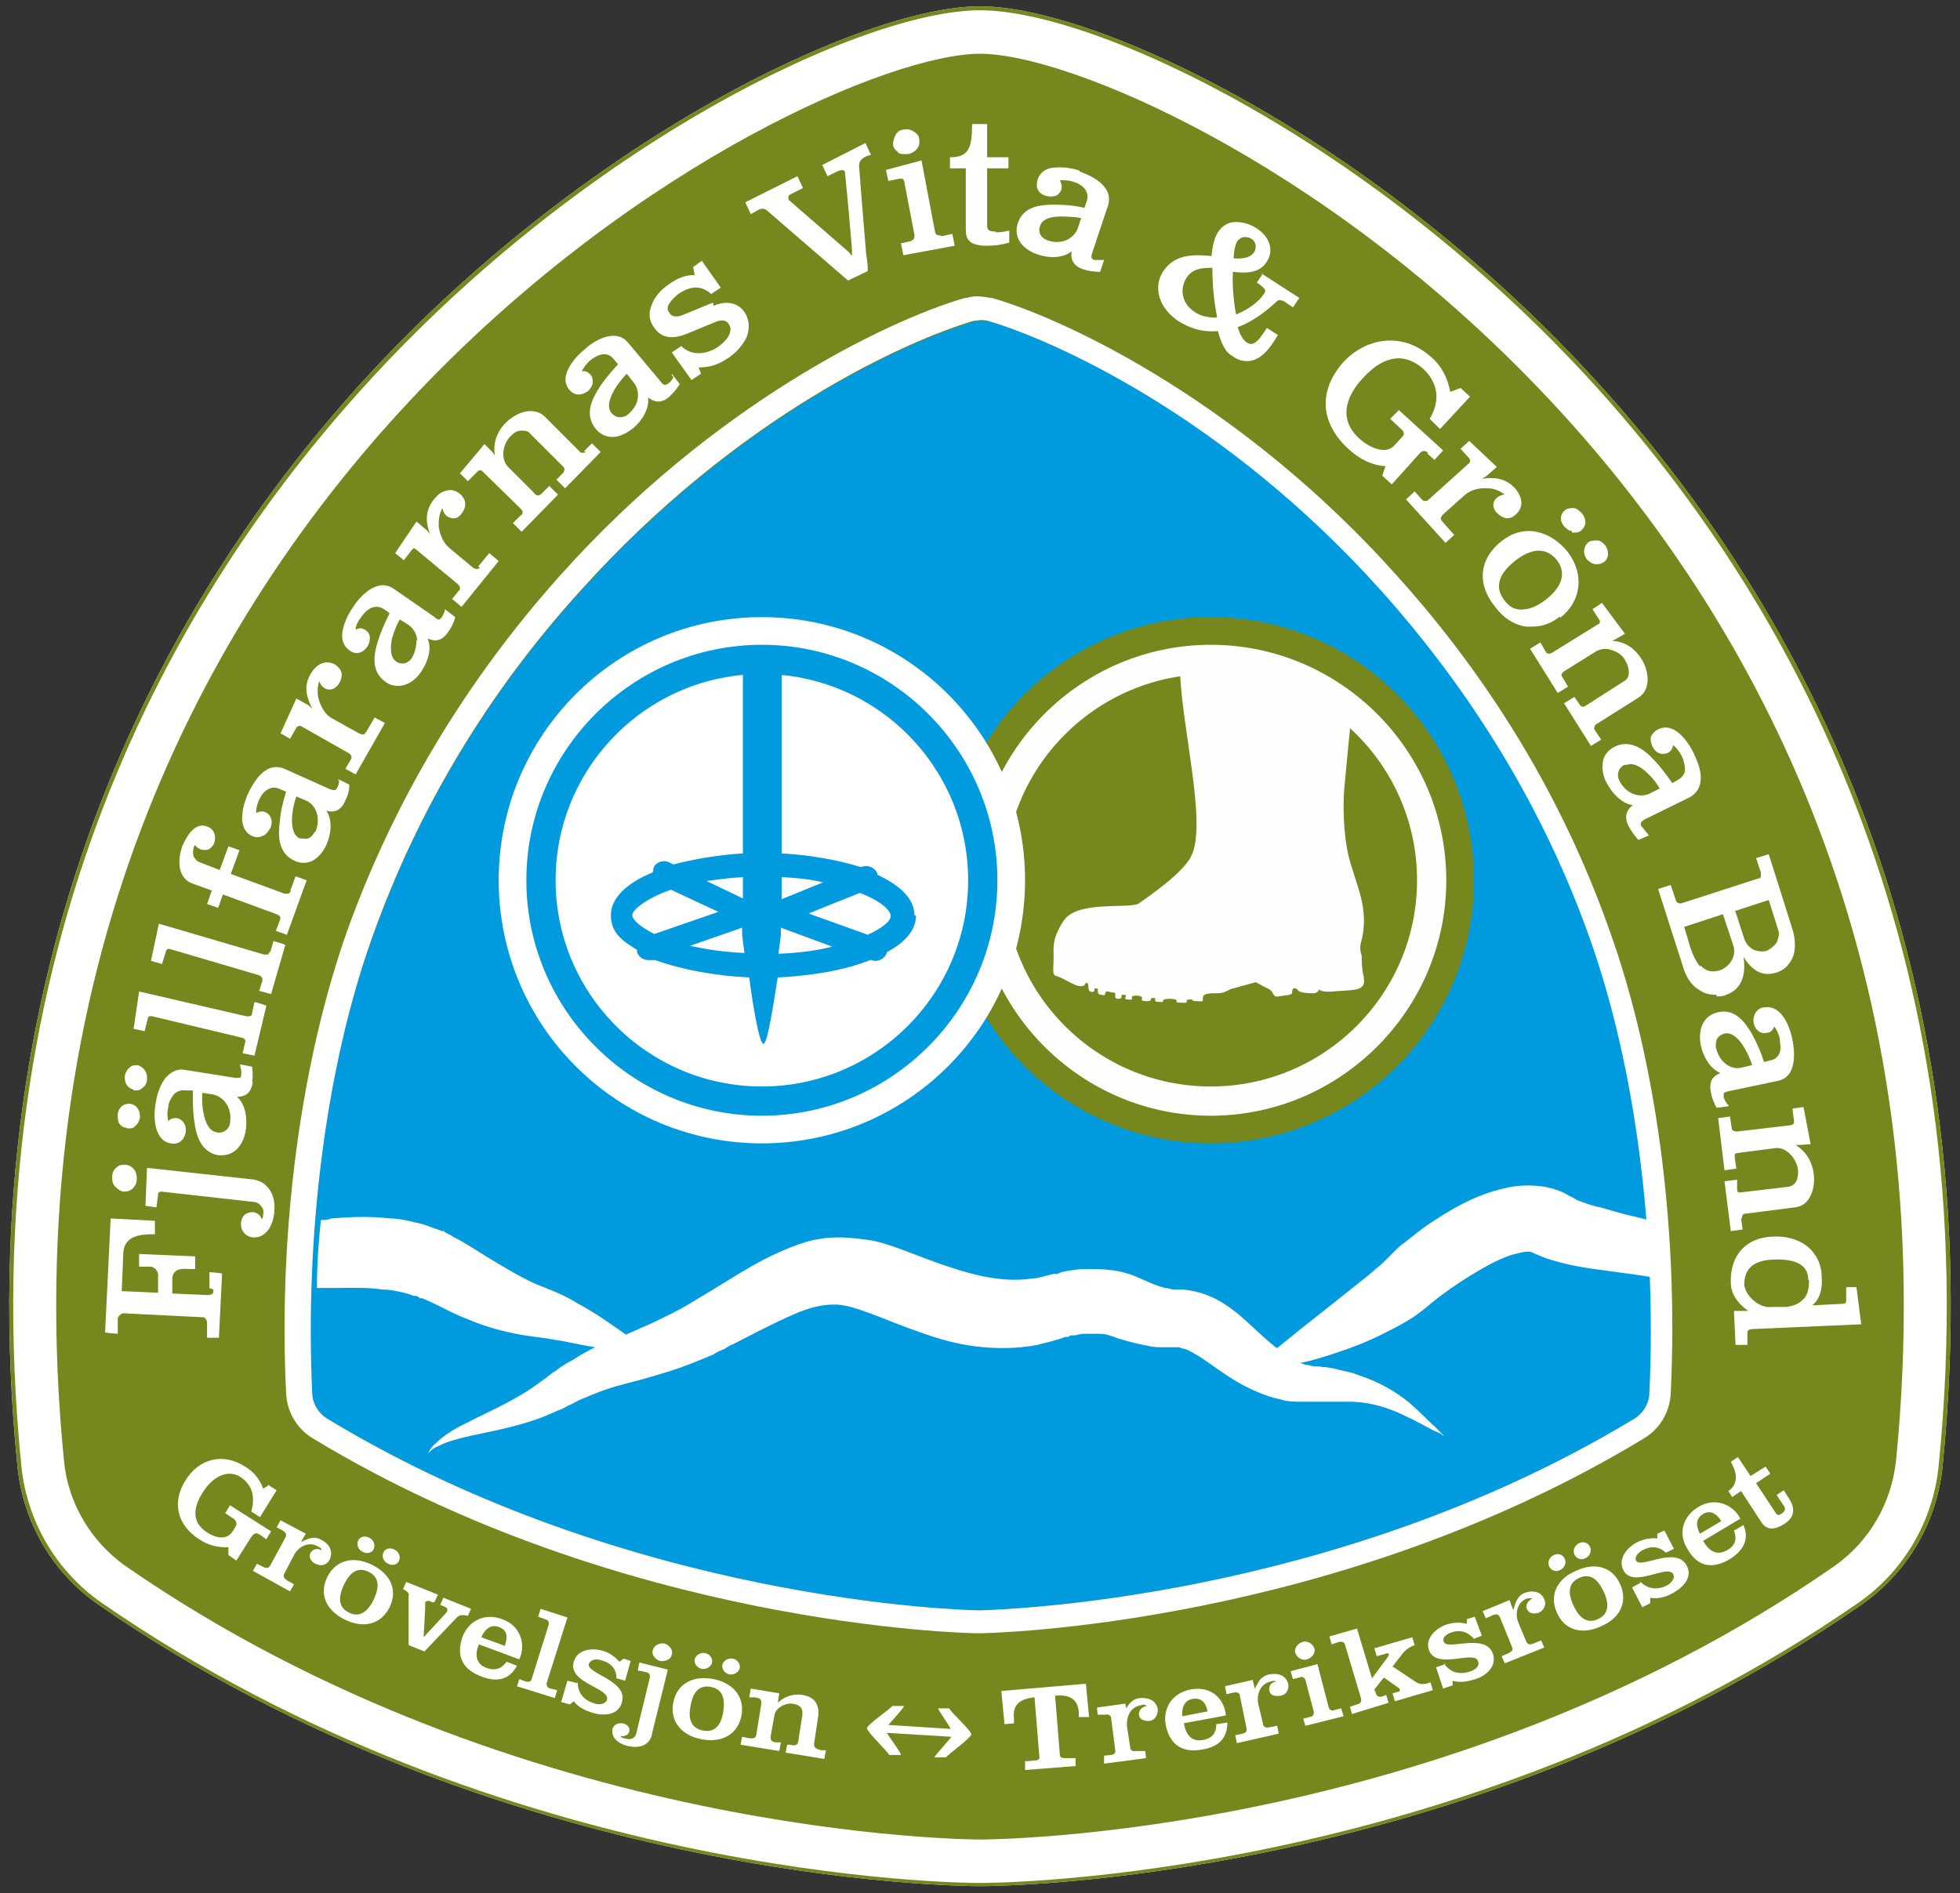
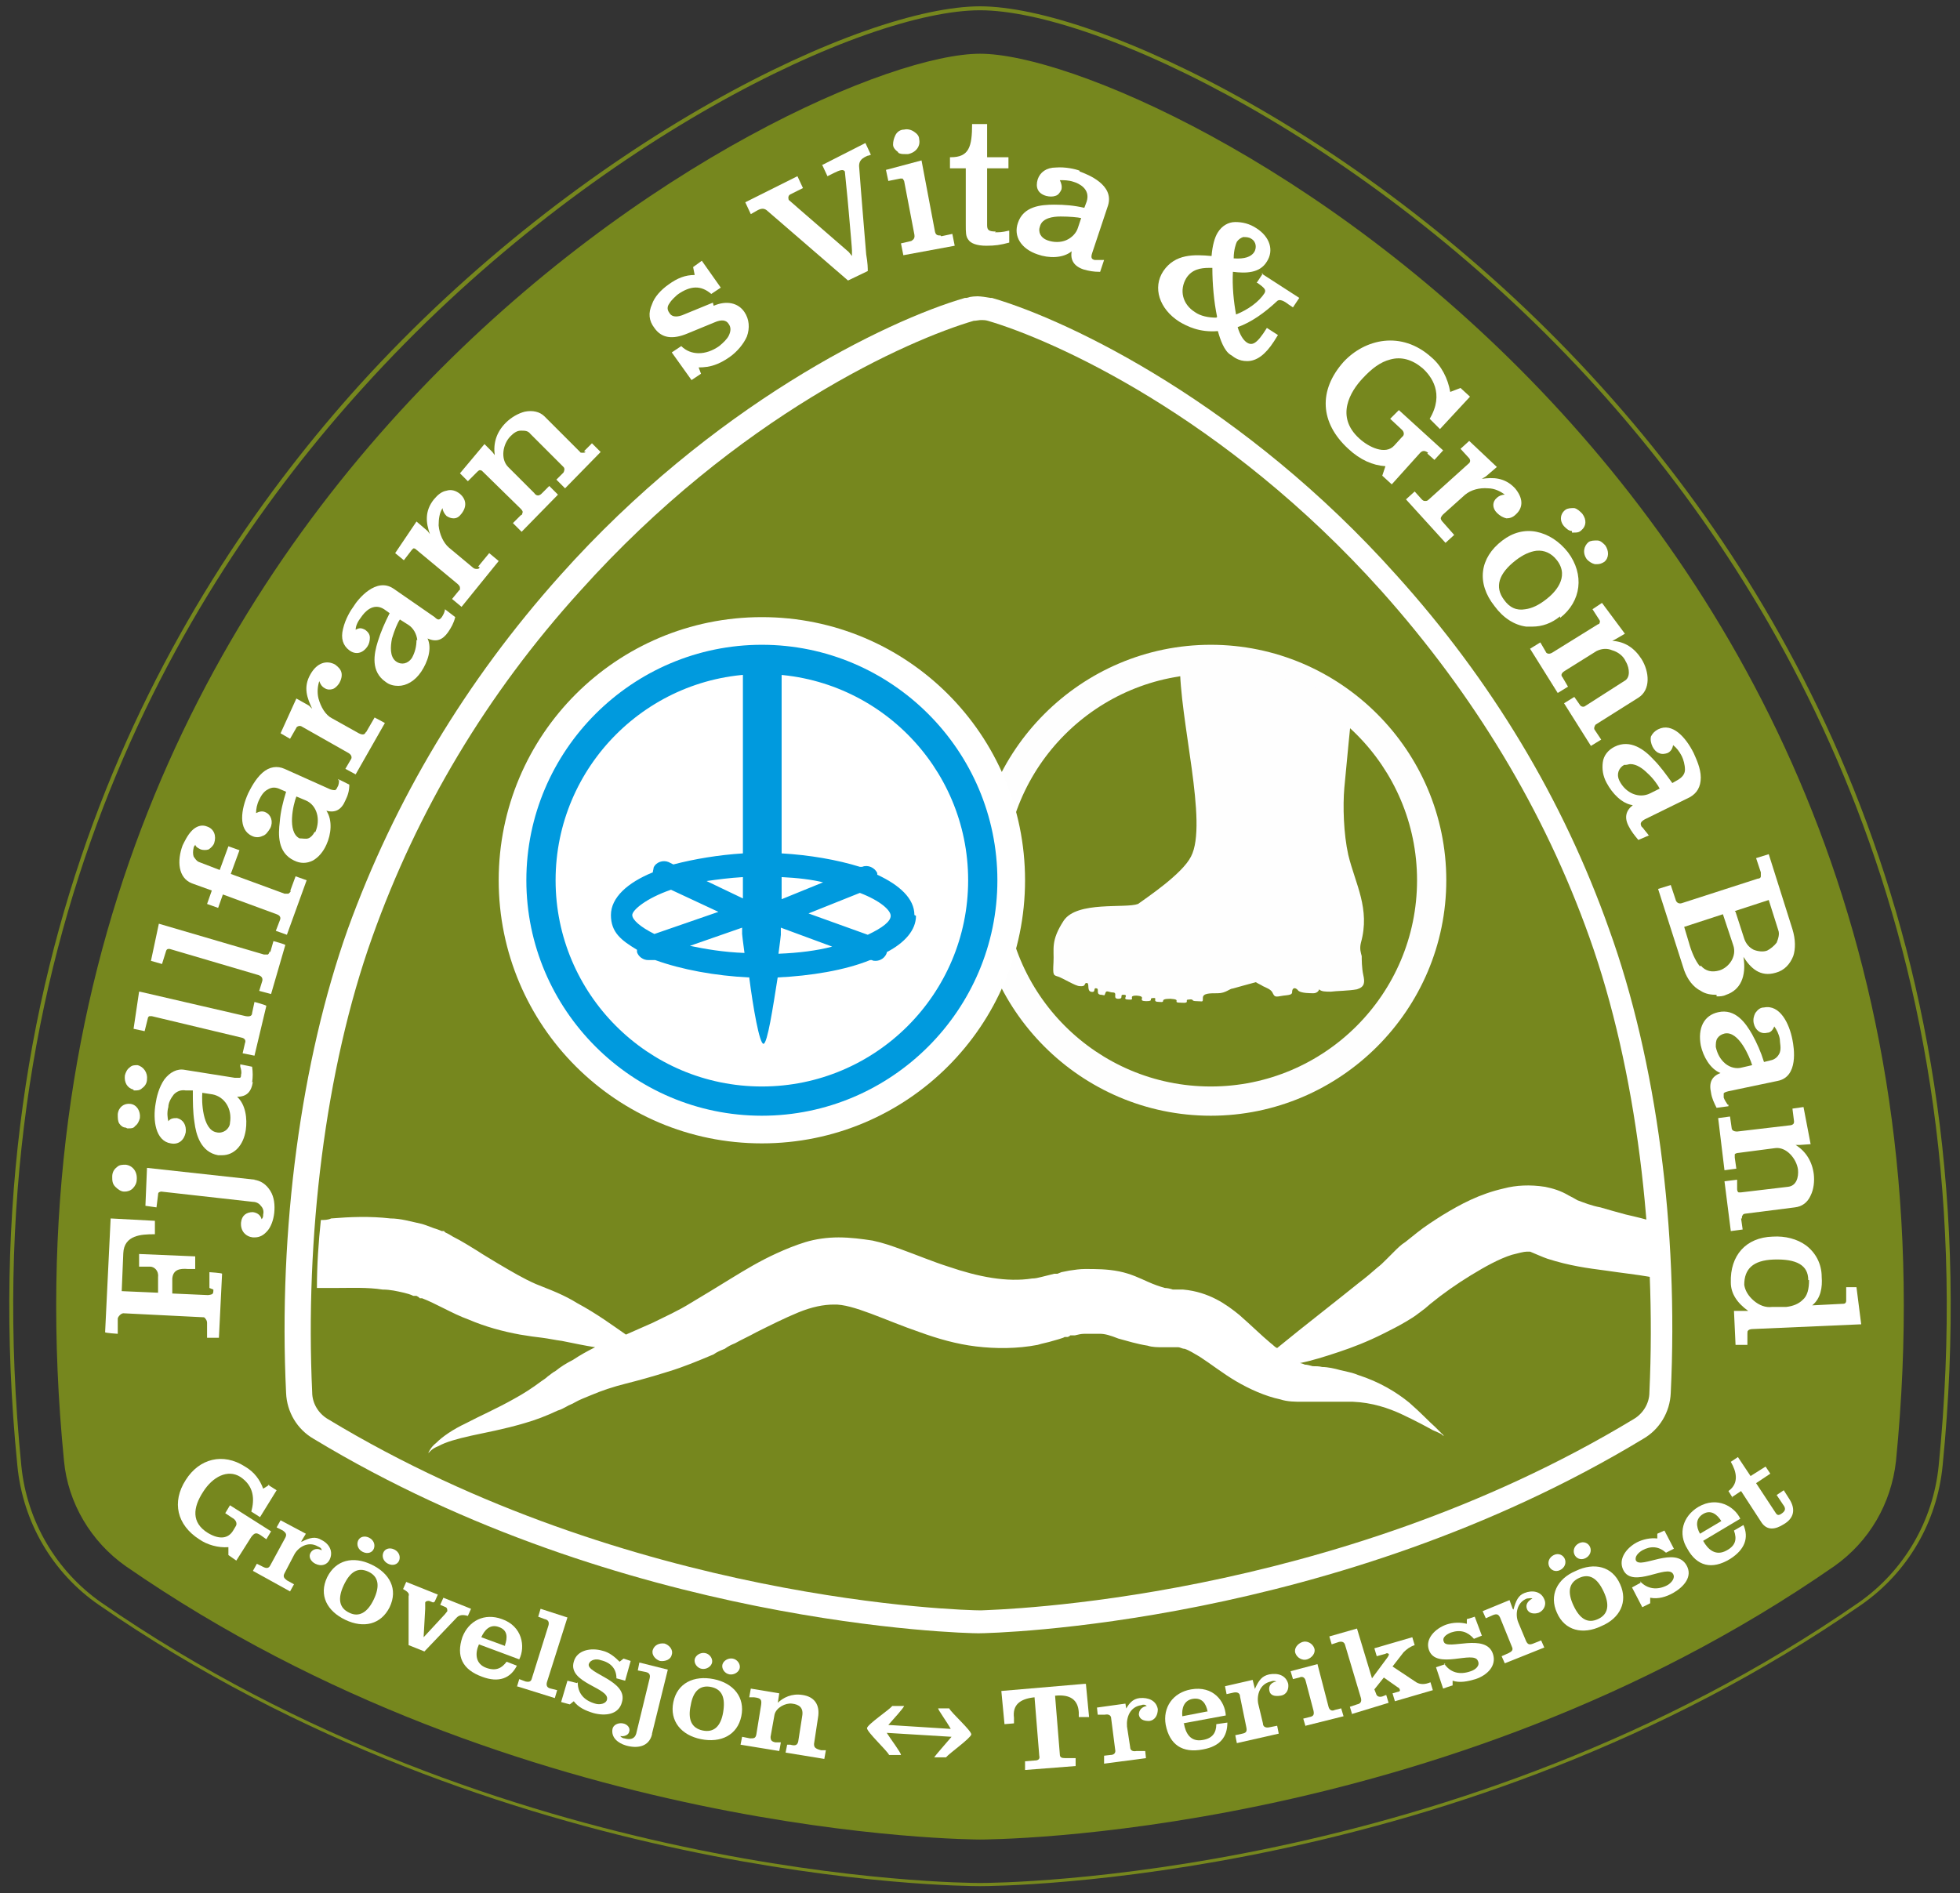
<svg xmlns="http://www.w3.org/2000/svg" version="1.1" viewBox="0 0 248 239.6">
  <rect x="0" y="0" width="248" height="239.6" fill="#333333" stroke="none" />
  <defs>
    <style>
      .cls-1 {
        fill: #fff;
      }

      .cls-2 {
        fill: #009ade;
      }

      .cls-3 {
        fill: #fefefe;
      }

      .cls-4 {
        fill: #76871e;
      }
    </style>
  </defs>
  <g>
    <g id="Lager_1">
      <g>
-         <path class="cls-1" d="M124,.8c-14.7,0-50.2,16.7-78.5,47.9C22.1,74.6-4.4,119.3,2.2,185.5c.7,7.2,4.5,13.6,10.3,17.6,50.9,35.2,109.1,35.6,111.5,35.6s60.7-.4,111.5-35.6c5.9-4.1,9.6-10.5,10.3-17.6,6.6-66.2-19.9-110.9-43.4-136.8C174.2,17.5,138.7.8,124,.8h0Z" />
        <path class="cls-4" d="M124,1.3c14.6,0,49.9,16.6,78.1,47.8,23.3,25.8,49.8,70.4,43.2,136.4-.7,7-4.4,13.3-10.1,17.3-50.7,35.1-108.8,35.5-111.2,35.5s-60.5-.4-111.2-35.5c-5.7-4-9.4-10.3-10.1-17.3C-3.9,119.4,22.5,74.9,45.9,49.1,74.1,17.9,109.4,1.3,124,1.3M124,.8c-14.7,0-50.2,16.7-78.5,47.9C22.1,74.6-4.4,119.3,2.2,185.5c.7,7.2,4.5,13.6,10.3,17.6,50.9,35.2,109.1,35.6,111.5,35.6s60.7-.4,111.5-35.6c5.9-4.1,9.6-10.5,10.3-17.6,6.6-66.2-19.9-110.9-43.4-136.8C174.2,17.5,138.7.8,124,.8h0Z" />
      </g>
      <path class="cls-4" d="M124,6.8C101.8,6.8-4.2,61,8.1,184.9c.5,5.3,3.4,10.2,7.8,13.3,49.8,34.5,107.5,34.6,108.1,34.6h0c.6,0,58.3,0,108.1-34.6,4.4-3.1,7.2-7.9,7.8-13.3C252.2,61,146.3,6.8,124,6.8h0Z" />
-       <path class="cls-2" d="M208.7,176.2c0,1.4-.8,2.7-2,3.4-38.2,23.1-80.5,24.1-82.7,24.2-2.2,0-44.4-1.1-82.6-24.2-1.2-.7-2-2-2-3.4-.2-4.5-.2-9,0-13.6,0-2.9.2-5.8.5-8.6,1-12.5,3.4-24.8,7.2-35.3,5.7-16,14.5-30.8,26.3-43.8,20-22.3,41.6-31.8,49.8-34.2.7-.2,1.3-.2,2,0,8.2,2.4,29.9,12,49.8,34.2,11.7,13.1,20.6,27.8,26.3,43.8,3.8,10.7,6.2,23.2,7.2,36,.2,2.3.3,4.7.4,7,.2,4.9.2,9.8,0,14.6Z" />
      <path class="cls-1" d="M124,40.5c.3,0,.7,0,1,.1,8.2,2.4,29.9,12,49.8,34.2,11.7,13.1,20.6,27.8,26.3,43.8,6,16.8,8.5,38.1,7.6,57.6,0,1.4-.8,2.7-2,3.4-38.2,23.1-80.5,24.1-82.6,24.2-2.2,0-44.4-1.1-82.6-24.2-1.2-.7-2-2-2-3.4-.9-19.5,1.6-40.8,7.6-57.6,5.7-16,14.5-30.8,26.3-43.8,20-22.3,41.6-31.8,49.8-34.2.3,0,.7-.1,1-.1M124,37.5h0c-.6,0-1.1,0-1.7.2,0,0-.1,0-.2,0-10,2.9-32,13.6-51.2,35.1-12,13.4-21,28.5-26.9,44.8-5.9,16.6-8.8,38-7.8,58.7.1,2.4,1.4,4.6,3.5,5.8,39,23.6,82.3,24.6,84.1,24.6,0,0,0,0,0,0s0,0,0,0c1.8,0,45.1-1,84.1-24.6,2.1-1.2,3.4-3.4,3.5-5.8,1-20.7-1.8-42.1-7.8-58.7-5.8-16.4-14.9-31.5-26.9-44.8-19.2-21.5-41.2-32.2-51.2-35.1,0,0-.1,0-.2,0-.6-.1-1.1-.2-1.7-.2h0Z" />
      <g>
        <path class="cls-1" d="M33.9,187.9l1.1.7-2.1,3.4-1.1-.7c.4-1.5.4-3.2-1.4-4.4-1.6-1-3.5,0-4.7,1.9-1.3,2-1.5,3.9.6,5.2,1.5.9,2.6.7,3.2-.3l.3-.5c.3-.4,0-.9-.4-1.1l-.9-.6.6-1,5.2,3.3-.6,1-.7-.5c-.6-.4-.8-.3-1.2.2l-1.9,3-1-.7v-1c-1.3.1-2.7-.3-3.7-1-2.8-1.8-3.5-4.7-1.7-7.5,1.7-2.7,4.7-3.5,7.5-1.7,1.2.7,1.9,1.7,2.3,2.8l.8-.5Z" />
        <path class="cls-1" d="M38.2,195.1h0c1-.5,1.7-.7,2.5-.2,1,.5,1.5,1.5,1,2.5-.3.6-1,.9-1.8.5-.6-.3-.9-.9-.6-1.4.3-.5.9-.6,1.4-.3,0-.3-.3-.4-.5-.5-1.2-.7-2.5.1-3,1.1l-1.2,2.3c-.2.4-.1.6.3.9l.9.5-.5.9-4.7-2.6.5-.9.8.4c.4.2.7.2.9-.2l1.9-3.5c.2-.4.1-.6-.3-.9l-.8-.4.5-.9,3.2,1.7-.6,1Z" />
        <path class="cls-1" d="M47,198c2.3,1.1,3.4,3.1,2.3,5.4-1.1,2.2-3.3,2.7-5.6,1.6-2.3-1.1-3.4-3.1-2.3-5.4,1.1-2.2,3.3-2.7,5.6-1.6ZM44.2,204.1c1.2.6,2.3,0,3.1-1.7.8-1.7.6-2.9-.7-3.5s-2.3,0-3.1,1.7-.6,2.9.7,3.5ZM46.7,194.6c.6.3.8.9.6,1.4-.2.5-.8.7-1.4.4-.6-.3-.8-.9-.6-1.4s.8-.7,1.4-.4ZM49.9,196.1c.6.3.8.9.6,1.4-.2.5-.8.7-1.4.4-.6-.3-.8-.9-.6-1.4.2-.5.8-.7,1.4-.4Z" />
        <path class="cls-1" d="M54.8,202.8l-.5-.2c-.2,0-.4,0-.5.2,0,.1,0,.4,0,.8l-.2,3.6h0s2.5-2.7,2.5-2.7c.3-.3.4-.5.5-.6,0-.2,0-.4-.2-.5l-.7-.3.4-.9,3.5,1.4-.4.9c-.7-.2-1.1-.1-1.4.2l-4.1,4.3-2-.8v-6.2c.1-.3,0-.5-.7-.9l.4-.9,4,1.6-.4.9Z" />
        <path class="cls-1" d="M60.6,208.1c-.5,1.1-.5,2.5,1,3,1.2.4,1.9,0,2.5-.8l1.3.5c-.8,1.6-2.3,2.2-4.4,1.4-2.5-.9-3.3-2.6-2.5-5,.8-2.1,2.8-3.1,5-2.3,2.6.9,3,3.5,2.2,5.1l-5.1-1.9ZM63.9,208.2c.3-.9.4-1.9-.8-2.3-1.1-.4-1.8.4-2.2,1.3l3,1.1Z" />
        <path class="cls-1" d="M65.4,213.5l.3-1,.8.3c.5.1.7,0,.8-.4l2.1-6.7c.1-.4,0-.7-.5-.8l-.8-.3.3-1,3.4,1.1-2.6,8.2c-.1.4,0,.7.5.8l.8.2-.3,1-4.8-1.5Z" />
        <path class="cls-1" d="M73.1,212.9c0,1.4.8,2.3,2.2,2.7.6.2,1.4,0,1.5-.5.4-1.5-5-2.1-4.2-4.8.4-1.5,2.2-1.8,3.6-1.4.9.2,1.6.8,2.2,1.4l.5-.4.9.3-.7,2.5-1.1-.3c0-1.2-.7-2-2-2.3-.5-.2-1.3-.1-1.5.5-.3,1.2,5,2.1,4.2,4.8-.4,1.6-2.1,1.8-3.6,1.4-1-.3-1.9-.7-2.5-1.5l-.5.4-1.1-.3.8-2.7,1.2.3Z" />
        <path class="cls-1" d="M82.5,219.5c-.4,1.6-1.9,1.8-3.3,1.4-1-.3-1.9-1-1.7-2.1.1-.5.7-.8,1.3-.7.6.1,1,.6.8,1.1-.1.4-.7.6-1.1.5,0,.1.3.3.5.3.7.2,1.3.1,1.5-.6l1.7-7c.1-.4,0-.7-.5-.8l-1-.2.2-1,3.6.9-2,8.1ZM84.1,208c.6.2,1.1.8.9,1.4-.1.6-.8.9-1.5.8-.6-.2-1.1-.8-.9-1.4.2-.6.8-.9,1.5-.8Z" />
        <path class="cls-1" d="M90.3,212.5c2.5.5,4,2.3,3.5,4.7-.5,2.4-2.6,3.4-5.1,2.9-2.5-.5-4-2.3-3.5-4.7.5-2.4,2.6-3.4,5.1-2.9ZM88.9,219c1.4.3,2.3-.5,2.6-2.3s-.1-2.9-1.5-3.2-2.3.5-2.6,2.3c-.4,1.8.1,2.9,1.5,3.2ZM89.2,209.2c.6.1,1,.7.9,1.2-.1.5-.7.9-1.3.8-.6-.1-1-.7-.9-1.2.1-.5.7-.9,1.3-.8ZM92.7,209.9c.6.1,1,.7.9,1.2-.1.5-.7.9-1.3.8-.6-.1-1-.7-.9-1.2.1-.5.7-.9,1.3-.8Z" />
        <path class="cls-1" d="M98.3,215.6h0c.8-.8,1.9-1.3,3.2-1.1,1.5.2,2.3,1.2,2,2.9l-.5,3.3c0,.4.1.6.9.8h.6c0,0-.2,1.1-.2,1.1l-4.9-.8.2-1h.4c.7.2.9,0,1-.4l.5-3.2c.2-1.1-.4-1.5-1.3-1.6-.8-.1-2,.5-2.2,1.4l-.5,2.8c0,.4.1.6.6.7h.7c0,.1-.2,1.1-.2,1.1l-4.9-.8.2-1,1,.2c.5,0,.7,0,.8-.5l.6-3.7c.1-.7,0-.9-.9-1h-.6c0,0,.2-1.1.2-1.1l3.6.6-.2,1.3Z" />
        <path class="cls-1" d="M137.4,213.1l.4,4.2h-1.3c0,.1,0-.6,0-.6-.1-1.6-1.1-2.3-3-2.1l.6,7.4c0,.4.2.5.7.5h1.3c0-.1,0,1,0,1l-6.4.5v-1.1c0,0,1.2-.1,1.2-.1.5,0,.7-.2.6-.6l-.6-7.4c-1.9.2-2.8,1-2.6,2.6v.7c0,0-1.2.1-1.2.1l-.4-4.2,10.5-.9Z" />
        <path class="cls-1" d="M142.3,216.6h0c.5-1,1-1.6,1.9-1.7,1.1-.1,2.1.3,2.3,1.4,0,.7-.3,1.4-1.1,1.5-.7,0-1.2-.2-1.3-.8,0-.6.4-1,1-1.1-.2-.2-.5-.2-.7-.1-1.4.2-1.9,1.5-1.8,2.7l.4,2.6c0,.4.3.6.8.5h1.1c0-.1.1.9.1.9l-5.3.7v-1c-.1,0,.8-.1.8-.1.5,0,.7-.3.6-.7l-.5-3.9c0-.4-.3-.6-.8-.5h-.9c0,.1-.1-.9-.1-.9l3.6-.5.2,1.2Z" />
        <path class="cls-1" d="M149.8,218.1c.2,1.2.8,2.4,2.4,2.1,1.2-.2,1.7-.9,1.7-2l1.4-.2c0,1.8-.9,3-3.1,3.4-2.6.5-4.2-.6-4.7-3.1-.4-2.2.9-4.1,3.2-4.5,2.8-.5,4.3,1.5,4.4,3.3l-5.4,1ZM152.8,216.6c-.2-1-.7-1.8-1.9-1.6-1.1.2-1.4,1.2-1.3,2.2l3.1-.6Z" />
        <path class="cls-1" d="M158.8,213.7h0c.5-1.1.9-1.6,1.8-1.8,1.1-.2,2.1.1,2.4,1.2.1.7-.2,1.4-1,1.5-.7.1-1.3,0-1.4-.7-.1-.6.3-1,.9-1.1-.2-.1-.5-.1-.7,0-1.4.3-1.8,1.7-1.6,2.8l.6,2.5c0,.4.3.6.8.5l1-.2.2,1-5.3,1.2-.2-1,.9-.2c.5-.1.6-.3.5-.8l-.8-3.9c0-.4-.3-.6-.8-.5l-.9.2-.2-1,3.5-.8.3,1.2Z" />
        <path class="cls-1" d="M165.2,218.5l-.3-1,.8-.2c.5-.1.6-.3.5-.8l-1-3.8c-.1-.4-.4-.6-.8-.4l-.8.2-.3-1,3.4-.9,1.4,5.4c.1.4.4.6.8.4l.8-.2.3,1-4.8,1.2ZM164.8,207.8c.6-.2,1.3.2,1.5.8s-.3,1.2-.9,1.4c-.6.2-1.3-.2-1.5-.8-.2-.6.3-1.2.9-1.4Z" />
        <path class="cls-1" d="M171.1,217l-.3-1,.9-.3c.5-.1.6-.4.5-.8l-2-6.7c-.1-.4-.4-.5-.8-.4l-.9.3-.3-1,3.5-1,1.9,6.3,2-2.7c.1-.2.2-.3.1-.4s-.3-.1-.4,0l-1.1.3-.3-1,4.8-1.4.3,1c-.6.2-1,.5-1.4.9l-1.4,1.8,3,2c.5.3,1.1.3,1.8,0l.3,1-4.8,1.4-.3-1,.7-.2c.2,0,.3-.2.2-.3,0-.1-.1-.2-.3-.3l-1.7-1.2-1.2,1.5.2.5c.1.4.4.5.8.4l.5-.2.3,1-4.6,1.4Z" />
        <path class="cls-1" d="M182.7,210.5c.8,1.2,2,1.5,3.4,1,.6-.2,1.2-.7.9-1.3-.5-1.4-5.3,1.2-6.2-1.4-.5-1.4.8-2.7,2.2-3.2.9-.3,1.8-.3,2.6-.1v-.6c.1,0,1-.3,1-.3l.9,2.4-1,.4c-.8-.9-1.7-1.2-2.9-.8-.5.2-1.2.6-.9,1.2.4,1.1,5.3-1.2,6.2,1.5.5,1.5-.7,2.7-2.2,3.2-1,.3-2,.5-2.9.2v.6c-.1,0-1.2.4-1.2.4l-.9-2.7,1.2-.4Z" />
        <path class="cls-1" d="M191.5,203.7h0c.3-1.1.6-1.8,1.4-2.1,1-.4,2.1-.2,2.5.8.3.6,0,1.4-.7,1.7-.6.2-1.3.1-1.5-.5-.2-.5.1-1,.7-1.3-.2-.1-.5,0-.7,0-1.3.5-1.5,2-1.1,3l1,2.4c.2.4.4.5.9.3l1-.4.4.9-5,2-.4-.9.9-.4c.4-.2.6-.4.4-.8l-1.5-3.7c-.2-.4-.4-.5-.9-.3l-.9.4-.4-.9,3.4-1.4.4,1.1Z" />
        <path class="cls-1" d="M196.6,196.8c.6-.3,1.2,0,1.4.5.2.5,0,1.1-.6,1.4-.6.3-1.2,0-1.4-.5s0-1.1.6-1.4ZM199.4,198.8c2.3-1.1,4.6-.6,5.6,1.7,1,2.2,0,4.3-2.4,5.3-2.3,1.1-4.6.6-5.6-1.7-1-2.2,0-4.3,2.4-5.3ZM202.2,204.9c1.3-.6,1.5-1.8.7-3.5-.8-1.7-1.8-2.3-3.1-1.7-1.3.6-1.5,1.8-.7,3.5s1.8,2.3,3.1,1.7ZM199.8,195.3c.6-.3,1.2,0,1.4.5s0,1.1-.6,1.4c-.6.3-1.2,0-1.4-.5-.2-.5,0-1.1.6-1.4Z" />
        <path class="cls-1" d="M207.5,200.1c.9,1,2.2,1.2,3.5.5.5-.3,1-.9.7-1.4-.7-1.3-5.1,1.9-6.3-.5-.7-1.4.4-2.8,1.7-3.5.8-.4,1.7-.6,2.6-.5v-.6c0,0,.9-.4.9-.4l1.2,2.3-1,.5c-.9-.8-1.9-.9-3-.3-.5.3-1,.8-.8,1.3.6,1.1,5-1.9,6.4.6.8,1.4-.3,2.7-1.7,3.5-.9.5-1.9.8-2.9.6v.7s-1,.5-1,.5l-1.3-2.5,1.1-.6Z" />
        <path class="cls-1" d="M215.5,195c.6,1.1,1.6,2,3,1.2,1.1-.6,1.3-1.4.9-2.5l1.2-.7c.7,1.6.2,3.1-1.7,4.3-2.3,1.4-4.2.9-5.4-1.3-1.2-1.9-.6-4.1,1.4-5.3,2.4-1.4,4.6,0,5.3,1.5l-4.7,2.8ZM217.8,192.5c-.5-.8-1.3-1.5-2.3-.9-1,.6-.9,1.6-.4,2.5l2.7-1.6Z" />
        <path class="cls-1" d="M219.2,189.5l-.5-.8c1.4-1,1-2.5.3-3.7l.9-.6,1.6,2.4,1.9-1.2.6.9-1.8,1.2,2.5,3.8c.2.3.4.3.8,0,.4-.3.5-.6.1-1.1l-.8-1.2.9-.6.7,1.1c.9,1.4.5,2.5-.7,3.2-1.1.7-2.1.8-2.8-.2l-2.6-4-1.2.8Z" />
      </g>
      <path class="cls-1" d="M208.8,161.6c-1.7-.3-3.6-.5-5.6-.8-2.3-.3-4.6-.6-7.4-1.5-.6-.2-1.7-.7-2.2-.9,0,0-.2,0-.4,0-.4,0-1.1.2-1.9.4-1.6.5-3.4,1.5-5.2,2.6-1.8,1.1-3.5,2.3-5.1,3.6l-.7.6c-.3.2-.5.4-.8.6-.5.4-1,.7-1.5,1-1,.6-2,1.1-3,1.6-2,1-3.8,1.7-5.6,2.3-1.8.6-3.4,1.1-4.9,1.4,0,0,0,0-.1,0,.2,0,.5.1.7.2.3,0,.6.1,1,.2.4,0,.8,0,1.2.1.7,0,1.6.2,2.3.4.8.2,1.5.3,2.2.6,2.8.9,4.9,2.2,6.5,3.5,1.5,1.3,2.5,2.4,3.3,3.1.6.6,1,1,1.1,1.1,0,0-.2,0-.3-.2-.2-.1-.6-.3-1.1-.5-.9-.5-2.2-1.2-3.9-2-1.7-.8-3.8-1.5-6.2-1.6-.6,0-1.2,0-1.9,0-.6,0-1.2,0-2,0-.4,0-.7,0-1.1,0-.5,0-.9,0-1.4,0-.9,0-1.9,0-2.8-.3-1.9-.4-3.9-1.3-5.6-2.3-1.7-1-3.2-2.2-4.6-3.1-.7-.4-1.3-.8-1.9-1-.3,0-.6-.2-.8-.2-.1,0-.2,0-.4,0-.1,0-.1,0-.2,0h-.4s0,0,0,0h0s-1,0-1,0c-.6,0-1.3,0-1.9-.2-1.3-.2-2.6-.6-3.7-.9-1-.4-1.7-.6-2.3-.6-.6,0-1.2,0-2,0-.4,0-.8.1-1.2.2h-.6c0,.1-.3.2-.3.2h-.4c0,.1-1.5.5-1.5.5-.6.2-1.3.3-1.9.5-2.6.5-5.3.5-7.8.2-2.5-.3-4.9-1-7.1-1.8-4.4-1.5-8.5-3.6-10.9-3.5-1.3,0-2.8.3-4.5,1-1.7.7-3.5,1.6-5.3,2.5-.9.5-1.8.9-2.7,1.4-.5.2-.9.4-1.3.7-.5.2-1,.4-1.4.7-1.9.8-3.8,1.6-5.8,2.2-1.9.6-3.7,1.1-5.3,1.5-1.6.4-3.1.9-4.5,1.5-.7.3-1.3.5-2,.9-.3.2-.7.3-1,.5-.4.2-.7.4-1.1.5-1.5.7-2.8,1.2-4.2,1.6-2.7.8-5,1.2-6.8,1.6-1.8.4-3.2.8-4.1,1.3-.5.2-.8.4-1,.6-.2.2-.3.3-.3.3,0,0,0-.1.2-.4.1-.2.4-.6.8-.9.8-.8,2.1-1.7,3.8-2.5,1.7-.9,3.8-1.8,6.1-3.1,1.1-.6,2.2-1.3,3.4-2.2.3-.2.6-.4.8-.6.3-.2.6-.5,1-.7.6-.5,1.4-1,2.2-1.4.9-.6,1.8-1.1,2.8-1.6-1.3-.2-2.7-.5-4.2-.8-.8-.1-1.7-.3-2.5-.4-.9-.1-1.6-.2-2.8-.4-2.2-.4-4.4-1-6.5-1.9-1.1-.4-2.1-.9-3.1-1.4-1-.5-2-1-2.8-1.3h-.3c0-.1-.4-.3-.4-.3h-.1s0,0,0,0h0s0,0,0,0h-.3c-.4-.2-.8-.3-1.2-.4-.9-.2-1.7-.4-2.7-.4-1.9-.3-3.9-.2-6-.2-.8,0-1.5,0-2.3,0,0-2.9.2-5.8.5-8.6.4,0,.9,0,1.3-.2,2.4-.2,4.9-.3,7.5,0,1.3,0,2.6.4,4,.7.7.2,1.3.5,2,.7l.5.2h.3c0,.1.2.2.2.2l.4.2.5.3c1.2.6,2.1,1.2,3.1,1.8.9.6,1.8,1.1,2.6,1.6,1.7,1,3.2,1.9,4.8,2.6.7.3,1.8.7,2.7,1.1.9.4,1.7.8,2.5,1.3,2.6,1.4,4.6,2.9,6.2,4,1.1-.5,2.3-1,3.4-1.5,1.6-.8,3.2-1.5,4.8-2.5,1.7-1,3.3-2,5.1-3.1,1.8-1.1,3.6-2.2,5.8-3.2,1.1-.5,2.3-1,3.6-1.4,1.3-.4,2.8-.6,4.2-.6,1.5,0,3,.2,4.3.4,1.4.3,2.5.7,3.6,1.1,2.2.8,4.1,1.6,6,2.2,3.8,1.3,7.4,2,10.6,1.5.4,0,.8-.1,1.2-.2l1.6-.4h.4c0,0,.5-.2.5-.2l1-.2c.7-.1,1.3-.2,2-.2,1.4,0,2.8,0,4.3.3s2.7.9,3.6,1.3c.9.4,1.5.6,2.2.8.3,0,.7.1,1,.2h.5c0,0,0,0,0,0h0s0,0,.2,0h.2s.4,0,.4,0c3.3.3,5.5,1.9,7.1,3.2,1.6,1.4,2.8,2.6,4,3.6.3.2.5.5.8.6,1.6-1.3,3.7-3,6-4.8,1.4-1.1,2.9-2.3,4.4-3.5.8-.6,1.5-1.2,2.3-1.9.4-.3.7-.6,1.1-1,.3-.3.7-.7,1-1,.4-.4.9-.9,1.4-1.2.5-.4,1-.8,1.5-1.2,1-.8,2.1-1.5,3.2-2.2,2.3-1.4,4.7-2.7,7.8-3.4,1.5-.4,3.3-.5,5.2-.2,1,.2,2,.5,3,1.1q.6.3,1.1.6c.8.3,1.8.7,2.9.9,1,.3,2.1.6,3.2.9,1.3.3,2.6.6,3.8,1,.2,2.3.3,4.7.4,7Z" />
      <path class="cls-1" d="M120.2,216.2h-1.5c0,.2,1.1,1.7,1.6,2.6l-7.9-.5c.7-.8,1.9-2.1,2-2.4h-1.5c-.4.5-3.1,2.3-3.2,2.8,0,.5,2.5,2.8,2.8,3.4h1.5c0-.3-1.3-2-1.8-2.8l8.2.5c-.6.7-2,2.3-2.2,2.6h1.5c.4-.5,3.1-2.4,3.2-2.9,0-.5-2.5-2.7-2.8-3.3Z" />
      <g>
        <path class="cls-4" d="M186.5,111.4c0,18.4-14.9,33.3-33.3,33.3s-33.3-14.9-33.3-33.3,14.9-33.3,33.3-33.3,33.3,14.9,33.3,33.3" />
        <path class="cls-3" d="M153.2,141.2c-16.4,0-29.8-13.4-29.8-29.8s13.4-29.8,29.8-29.8,29.8,13.4,29.8,29.8-13.4,29.8-29.8,29.8ZM153.2,85.3c-14.4,0-26.1,11.7-26.1,26.1s11.7,26.1,26.1,26.1,26.1-11.7,26.1-26.1-11.7-26.1-26.1-26.1Z" />
        <path class="cls-3" d="M171.2,88.6c-.2,1.7-.9,8.8-1.1,11.1-.2,2.3-.1,5.8.5,8.5.9,3.7,2.8,6.8,1.6,11.1-.2.8,0,1.3.1,1.7,0,.4,0,1.5.2,2.4.2.9.2,1.5-.8,1.8-1,.2-2.6.2-3.3.3-.7,0-1.2,0-1.5-.3,0,.2-.3.5-.7.5-.4,0-1.5,0-1.9-.3-.3-.4-.7-.5-.8,0,0,.4,0,.5-1.1.6-1.1.2-1.1.2-1.4-.4-.2-.4-.8-.6-1.2-.8-.3-.2-.6-.3-.9-.5-.8.2-2.5.7-2.9.8-.4,0-.9.6-1.9.6-1.1,0-1.9,0-1.9.6,0,.6,0,.4-.8.4-.8,0-.2-.3-1-.2-.6,0,.3.5-.9.4-1.4,0,.2-.4-1.4-.5-1.6,0-.4.5-1.4.4-1,0-.2-.5-.7-.5-.8,0,.1.4-.9.4-1.4,0,.2-.6-1.3-.7-1.2,0,0,.6-1,.5-.9,0,0-.5-.5-.6-.8-.1,0,.5-.8.5-.8,0,0-.8-.7-.8-.4,0-.8-.3-.9,0-.2.4,0,.4-.5.3-.8,0-.3-.7-.6-.8-.6-.2,0,.6-.8.4-.5-.2-.1-1.1-.5-1.1-.4,0,0,.5-.9.4-.5,0-2.1-1-2.7-1.2-.6-.2-.7-.1-.6-1.8.1-1.7-.4-2.7,1.3-5.3,1.7-2.5,7.8-1.5,9.4-2.1,1.1-.8,5.6-3.8,6.7-6,2.2-4.2-1.5-17.4-1.4-24.5,9.7,0,21.9,4.8,21.9,4.8" />
      </g>
      <g>
        <path class="cls-1" d="M129.7,111.4c0,18.4-14.9,33.3-33.3,33.3s-33.3-14.9-33.3-33.3,14.9-33.3,33.3-33.3,33.3,14.9,33.3,33.3" />
        <path class="cls-2" d="M96.4,141.2c-16.4,0-29.8-13.4-29.8-29.8s13.4-29.8,29.8-29.8,29.8,13.4,29.8,29.8-13.4,29.8-29.8,29.8ZM96.4,85.3c-14.4,0-26.1,11.7-26.1,26.1s11.7,26.1,26.1,26.1,26.1-11.7,26.1-26.1-11.7-26.1-26.1-26.1Z" />
        <path class="cls-2" d="M115.7,115.8c0-2.1-1.9-3.8-4.7-5.1,0,0,0-.1,0-.2-.3-.7-1.2-1.1-1.9-.8h-.3c-2.9-.9-6.4-1.5-9.9-1.7v-24.8h-4.9v24.8c-3.1.2-6.1.7-8.8,1.4l-.6-.3c-.7-.3-1.6,0-1.9.7,0,.2-.1.4-.1.6-3.2,1.3-5.3,3.2-5.3,5.4s1.3,3.2,3.3,4.4c0,.1,0,.2,0,.3.2.6.8,1,1.4,1s.3,0,.5,0h.4c3.3,1.2,7.6,2,11.9,2.2.5,3.9,1.3,8.4,1.8,8.4s1.2-4.6,1.8-8.4c4.2-.2,8.5-.9,11.7-2.2h.2c.2.1.3.1.5.1.6,0,1.2-.4,1.4-1,0,0,0,0,0-.1,2.3-1.2,3.7-2.8,3.7-4.6ZM104.3,111.6l-5.4,2.2v-2.8c2,.1,3.8.3,5.4.7ZM94,111v2.7l-4.6-2.2c1.4-.2,2.9-.4,4.6-.5ZM84.9,112.6l6,2.8-8.1,2.8c-1.8-.9-2.8-1.8-2.8-2.4s1.7-2.1,4.9-3.2ZM87.3,119.7l6.6-2.3v.8s.1,1,.3,2.4c-2.7-.1-5-.5-6.9-.9ZM98.5,120.7c.2-1.4.3-2.4.3-2.4v-.9l6.5,2.4c-1.9.5-4.2.8-6.8.9ZM109.8,118.3l-7.5-2.7,6.5-2.6c2.6,1,3.9,2.2,3.9,2.9s-1,1.5-2.9,2.4Z" />
      </g>
      <g>
        <path class="cls-1" d="M27,163.2c0,.3,0,.5-.2.6,0,0-.3.1-.5.1l-4.5-.2v-1.9c.1-1.1.9-1.3,2-1.2h.9s0-1.6,0-1.6l-7.1-.3v1.6c0,0,1.4,0,1.4,0,.5,0,1.1.5,1,1.3v2c0,0-4.6-.2-4.6-.2l.2-4.8c.1-2.3,2.3-2.4,3.9-2.4h.1s0-1.7,0-1.7l-5.6-.3-.7,14.4h0c0,.1,1.6.2,1.6.2v-1.9c0-.2.2-.4.3-.5.1-.1.3-.2.4-.2l10,.5c.2,0,.3,0,.4.2.1.1.2.3.2.5v1.9c0,0,1.5,0,1.5,0l.4-8.1h0c0-.1-1.6-.2-1.6-.2v2Z" />
        <path class="cls-1" d="M32.3,149.3l-13.7-1.5-.2,4.8,1.4.2.2-1.6c0-.1,0-.2.1-.3,0,0,.2-.1.3-.1l11.6,1.3c.4,0,.8.2,1,.5.3.3.4.7.3,1.1,0,.2,0,.4-.2.6-.1-.4-.4-.8-1.1-.9-.8,0-1.4.4-1.5,1.3-.1,1.1.6,1.8,1.5,1.9,0,0,.2,0,.2,0,.7,0,1.2-.3,1.7-.9.4-.5.7-1.3.8-2.2.1-1,0-2-.5-2.8-.5-.8-1.2-1.3-2.1-1.4Z" />
        <path class="cls-1" d="M15.6,150.8c0,0,.1,0,.2,0,.3,0,.7-.1,1-.4.3-.3.5-.7.5-1.1.1-1-.5-1.8-1.4-1.9-.4,0-.8,0-1.1.3-.4.3-.6.7-.6,1.2,0,.5,0,.9.4,1.3.3.3.7.6,1.1.6Z" />
        <path class="cls-1" d="M31.9,137c.1-.7.1-1.3,0-2h0c0,0-1.5-.3-1.5-.3v.3c.1.3.2.7.1,1,0,.2,0,.4-.2.4-.1,0-.3,0-.6,0l-6.3-1c-1-.2-1.9.3-2.6,1.2-.7,1-1,2.3-1.1,3-.4,2.2,0,4.8,1.9,5.1,1,.2,1.7-.4,1.9-1.4.1-.9-.3-1.6-1.1-1.8-.4,0-.8,0-1.1.4-.1-.4-.2-1.1,0-1.8,0-.5.3-1.1.7-1.6.4-.4.9-.6,1.5-.5h.9c0,1.5,0,2.7.2,4,.2,1.6.8,3.8,3,4.2.2,0,.4,0,.5,0,1.5,0,2.7-1.2,3-3.2.2-1.4,0-3.2-1.1-4.2,1.2,0,1.8-.6,2-1.9ZM29.1,142.1c0,.4-.3.8-.6,1-.3.2-.7.3-1.1.2-1.8-.3-1.9-4-1.8-5l1.3.2c1.5.3,2.5,1.8,2.2,3.6Z" />
        <path class="cls-1" d="M16.9,138c0,0,.2,0,.2,0,.3,0,.6,0,.9-.3.3-.2.6-.6.6-1.1.1-.8-.4-1.6-1.2-1.8-.4,0-.7,0-1,.3-.3.2-.5.6-.6,1-.1.9.3,1.6,1.1,1.8Z" />
        <path class="cls-1" d="M16.1,142.8c0,0,.2,0,.2,0,.3,0,.6,0,.8-.3.3-.2.5-.6.6-1,.1-.9-.4-1.7-1.2-1.8-.8-.1-1.5.4-1.6,1.3,0,.5,0,.9.2,1.2.2.3.5.5.8.5Z" />
        <path class="cls-1" d="M18.7,128.9c0,0,0-.2.2-.3,0,0,.2,0,.3,0l11.3,2.7c.6.1.6.5.5.7l-.3,1.3,1.5.3,1.5-6.3h0c0-.1-1.5-.5-1.5-.5l-.3,1.4c0,.3-.2.5-.8.4l-13.4-3.1h-.1s-.7,4.7-.7,4.7l1.4.3.4-1.6Z" />
        <path class="cls-1" d="M34.1,120.4c0,.2-.1.3-.2.4-.1,0-.3,0-.5,0l-13.3-3.9-1,4.7,1.4.4.5-1.6c.1-.4.4-.3.5-.3l11.2,3.3c.6.2.5.6.5.7l-.4,1.3,1.5.4,1.8-6.2h0c0-.1-1.5-.5-1.5-.5l-.4,1.4Z" />
        <path class="cls-1" d="M36.8,112.7c0,.2-.2.3-.3.4-.1,0-.3,0-.5,0l-6.8-2.5,1.1-3-1.4-.5-1.1,3-2.6-1c-.3-.1-.5-.4-.7-.7-.1-.3-.1-.7,0-1.1,0-.2.2-.3.2-.4.1.3.3.4.7.6.3.1.7.1,1,0,.3-.2.6-.5.7-.8.3-.9,0-1.8-.9-2.1-.7-.3-1.4,0-1.9.5-.6.6-1,1.5-1.2,1.9-.7,1.9-.6,4.1,1.2,4.8l2.5.9-.6,1.7,1.4.5.6-1.7,6.8,2.5c.6.2.5.6.4.8l-.5,1.3,1.4.5,2.5-6.9-1.4-.5-.7,1.9Z" />
        <path class="cls-1" d="M42.9,98.6c0,.3,0,.7-.2,1-.1.3-.3.4-.3.4-.1,0-.3,0-.6-.1l-5.8-2.6c-.9-.4-1.9-.3-2.8.5-.9.8-1.5,2-1.8,2.6-.9,2-1.3,4.6.5,5.4.4.2.9.2,1.3,0,.4-.1.7-.5,1-1,.4-.8.1-1.7-.6-2-.4-.2-.8-.1-1.2.1,0-.5.1-1.1.4-1.7.2-.4.5-1,1.1-1.3.5-.3,1-.3,1.6,0l.7.3c-.4,1.3-.7,2.5-.8,3.8-.2,1.6-.3,3.9,1.8,4.9.4.2.8.3,1.2.3s.8-.1,1.2-.3c.7-.4,1.3-1.1,1.7-2,.6-1.3.8-3.1,0-4.3,1.1.3,1.9-.1,2.4-1.3.3-.6.5-1.2.5-2h0c0,0-1.4-.7-1.4-.7v.2ZM39.8,105.3c-.2.4-.5.7-.8.8-.3.1-.7,0-1.1,0-1.6-.8-.8-4.3-.4-5.3l1.2.5c1.4.6,1.9,2.4,1.2,4Z" />
        <path class="cls-1" d="M46.3,92.6c-.1.3-.3.5-.9.2l-3.4-1.9c-.8-.4-1.4-1.4-1.7-2.5-.2-.8-.1-1.6.1-2.2.1.3.3.7.7.9.3.2.7.2,1,.1.3-.1.6-.4.8-.7.3-.5.4-1,.3-1.4-.1-.4-.4-.7-.8-1-1.1-.6-2.3-.2-3.1,1.2-1,1.7-.4,3.1.2,4.4l-.4-.4-1.6-.9-2,4.4,1.2.7.8-1.4c0-.1.3-.3.6-.2l6,3.4c.5.3.4.7.3.8l-.7,1.2,1.3.7,3.7-6.5-1.3-.7-1.1,1.9Z" />
        <path class="cls-1" d="M56.3,77.1c0,.3-.2.7-.4,1-.3.4-.5.4-.9,0l-5.2-3.6c-2.2-1.5-4.5,1.3-5.1,2.3-.3.4-1,1.5-1.3,2.8-.3,1.2,0,2.1.8,2.7.8.6,1.7.4,2.3-.5.2-.3.3-.7.3-1.1,0-.4-.2-.7-.6-1-.4-.2-.7-.3-1.2,0,0-.5.3-1.1.7-1.6.4-.6,1.5-1.9,2.9-1l.7.5c-.6,1.2-1.1,2.3-1.5,3.6-.5,1.6-.9,3.8,1,5.1.5.4,1.1.5,1.6.5,1,0,2.1-.6,2.9-1.8.8-1.2,1.4-2.9.8-4.2,1.1.5,1.9.2,2.6-.8.4-.6.7-1.1.9-1.9h0c0,0-1.3-1-1.3-1v.2ZM52.7,81c0,.8-.2,1.6-.6,2.3-.5.7-1.3.9-2,.4-.8-.6-.7-1.9-.5-2.9.3-1,.7-2,1-2.4l1.1.7c.6.4,1,1.1,1.1,1.9Z" />
        <path class="cls-1" d="M60.7,71.8c-.1.2-.2.2-.4.2-.1,0-.3,0-.5-.2l-3-2.5c-.7-.6-1.2-1.7-1.3-2.8,0-.8.1-1.6.5-2.2,0,.3.2.7.5,1,.3.2.6.3.9.3.4,0,.7-.2,1-.6.7-.9.6-1.8-.2-2.5-.5-.4-1.1-.6-1.7-.4-.6.1-1.1.5-1.6,1.1-1.2,1.5-1,3-.5,4.4l-.3-.4-1.4-1.2-2.7,4,1.1.9,1-1.3c0,0,.1-.1.2-.2.1,0,.2,0,.3.1l5.3,4.4c.2.2.3.3.3.5,0,.2,0,.3-.1.3l-.9,1.1,1.2,1,4.7-5.8-1.2-1-1.4,1.7Z" />
        <path class="cls-1" d="M74.1,57.2c-.1.1-.3.1-.4.1-.1,0-.3,0-.3-.1l-4.5-4.5c-.6-.6-1.5-.8-2.5-.6-.8.2-1.7.7-2.4,1.4-1.2,1.2-1.6,2.6-1.4,4.1l-.3-.4-1-1-3.1,3.7,1,1,1.2-1.2c0,0,.2-.2.3-.2h0c0,0,.2,0,.3.1l4.9,4.8c.2.2.3.4.2.5,0,.2-.1.3-.2.3l-1,1,1.1,1.1,4.6-4.7-1.1-1.1-1,1c-.1.1-.3.2-.4.2-.1,0-.3,0-.5-.3l-3.3-3.3c-1-1-.7-2.9.3-3.9.4-.4.8-.7,1.3-.7.5,0,.9,0,1.2.4l4.2,4.2c.2.2.1.5,0,.7l-.9.9,1.1,1.1,4.5-4.6-1.1-1.1-1,1Z" />
-         <path class="cls-1" d="M85.2,47.7c-.1.3-.3.6-.6.8-.2.2-.4.2-.5.2-.1,0-.3-.1-.5-.4l-4.1-4.9c-1.7-2.1-4.7,0-5.5.8-.4.3-1.4,1.2-2,2.3-.6,1.1-.6,2,0,2.8.7.8,1.5.8,2.4.2.3-.3.5-.6.6-1,0-.4,0-.8-.3-1.1-.3-.3-.6-.5-1.1-.4.2-.4.6-1,1.1-1.4.6-.5,2-1.4,3-.1l.5.6c-.9,1-1.7,1.9-2.4,3-.9,1.4-1.9,3.4-.4,5.2.6.7,1.3,1,2.1,1,.8,0,1.7-.4,2.6-1.1,1.1-.9,2.1-2.5,1.9-3.9.9.7,1.8.7,2.7-.1.5-.5.9-.9,1.3-1.6h0c0,0-1-1.3-1-1.3v.2ZM78.4,52.8c-.4,0-.7-.2-1-.5-.7-.8-.2-2,.3-2.9.5-.9,1.3-1.8,1.6-2.1l.8,1c.5.6.7,1.3.6,2.1-.1.8-.6,1.5-1.2,2-.3.3-.7.4-1.1.4Z" />
        <path class="cls-1" d="M90.2,38.3l-3.9,1.6c-.3.1-1.2.4-1.6-.3-.3-.4-.3-.8,0-1.2.3-.5.8-.9,1-1.1,1.7-1.2,3-1.2,4.3-.1h0c0,0,1.2-.8,1.2-.8l-2.4-3.4-1.1.8.2,1c-1.2,0-2.2.4-3.3,1.2-1,.7-1.8,1.6-2.1,2.5-.5,1.1-.4,2.1.3,3,.9,1.3,2.3,1.5,4.2.7l3.4-1.4c.9-.4,1.5-.3,1.8.2.3.4.3.9,0,1.5-.2.4-.7.9-1.2,1.3-1.7,1.2-3.6,1.2-4.8,0h0c0,0-1.2.8-1.2.8l2.5,3.5,1.2-.8-.3-.8c1.5,0,2.6-.4,3.9-1.3,1-.7,1.8-1.7,2.2-2.6.4-1.1.3-2.2-.3-3.1-.8-1.2-2.3-1.5-3.9-.8Z" />
        <path class="cls-1" d="M104,20.8l.7,1.5.8-.4c.8-.4,1.2-.5,1.4-.2,0,.2.3,2.8.5,5.2.2,2.3.4,4.5.4,4.8v.7c0,0-.4-.5-.4-.5-6.8-5.9-7.5-6.5-7.6-6.6,0,0-.2-.5.2-.7l1.6-.8-.7-1.5-6.6,3.3.7,1.5.7-.4c.5-.3.9-.4,1.3-.1l10.3,8.9,2.5-1.2h0c0-.3,0-1-.2-2.1-.2-2.5-.6-7.1-.9-11.2,0-.7.4-1,1.1-1.3,0,0,.2,0,.3-.1h.1c0,0-.7-1.5-.7-1.5l-5.5,2.8Z" />
        <path class="cls-1" d="M113.6,19.3c.3.2.6.2.9.2s.2,0,.4,0c1-.2,1.6-1,1.4-1.9,0-.4-.3-.7-.6-.9-.4-.3-.9-.4-1.3-.3-.5,0-.9.3-1.1.7-.2.4-.3.8-.3,1.2,0,.4.3.7.7,1Z" />
        <path class="cls-1" d="M119,29.8c-.3,0-.6,0-.7-.5l-1.7-9-4.5,1.2.3,1.4,1.5-.3c.1,0,.3,0,.3,0,0,0,.1.1.2.3l1.3,6.8c.1.6-.3.7-.4.8l-1.3.3.3,1.5,6.5-1.2-.3-1.5-1.4.3Z" />
        <path class="cls-1" d="M126,29.3h0c-.9,0-1.1-.2-1.1-.8v-7.2s2.7,0,2.7,0v-1.4s-2.7,0-2.7,0v-4.2s-1.9,0-1.9,0h0c0,2.9-.4,4.2-2.7,4.2h-.1s0,1.4,0,1.4h2s0,7.1,0,7.1c0,1,0,1.5.3,1.9.3.5,1.1.8,2.3.8h0c1.1,0,1.8-.1,2.9-.4h0s0-1.5,0-1.5h-.1c-.8.2-1.2.2-1.7.2Z" />
        <path class="cls-1" d="M136.6,21.6c-.5-.2-1.8-.5-3-.4-1.2,0-2,.6-2.3,1.5-.3,1,0,1.8,1.1,2.1.4.1.8.1,1.1,0,.4-.1.6-.4.8-.8.1-.4,0-.8-.2-1.2.5,0,1.1,0,1.7.2.7.2,2.2.9,1.7,2.5l-.3.8c-1.3-.3-2.5-.4-3.8-.4-1.7,0-3.9.2-4.6,2.3-.6,1.7.4,3.3,2.5,4,1.4.5,3.2.5,4.3-.4-.2,1.1.3,1.9,1.5,2.3.7.2,1.3.3,2,.3h.1s.5-1.5.5-1.5h-.2c-.3,0-.7,0-1,0-.4-.1-.5-.3-.3-.9l2-6c.8-2.6-2.5-3.9-3.6-4.3ZM134.9,30.4c-.7.3-1.6.3-2.4,0-.8-.3-1.2-1-.9-1.8.3-1,1.6-1.2,2.6-1.2,1.1,0,2.2.1,2.6.2l-.4,1.2c-.2.7-.8,1.3-1.5,1.6Z" />
        <path class="cls-1" d="M159.8,34.6l-.8,1.2h.1c1,.7,1.1.9.9,1.3-.7,1.1-2.1,2.1-3.6,2.7-.3-1.6-.5-3.6-.4-5.4,1.6.2,3.4.2,4.3-1.3.9-1.4.4-3.1-1.3-4.2-.9-.6-1.8-.8-2.7-.8-.9,0-1.7.5-2.2,1.3-.4.6-.7,1.7-.8,3-2.2-.2-4.6-.3-6.1,1.9-1.4,2.1-.5,4.8,2,6.4,1,.6,2.6,1.4,4.9,1.2.3,1.1.8,2.5,1.6,3,.2.1.4.3.6.4.5.3,1,.4,1.5.4,1.2,0,2.3-.8,3.4-2.5l.5-.8-1.4-.9h0c-1.3,2.1-1.9,2.3-2.6,1.8-.4-.3-.8-.9-1.1-1.9,1.7-.6,3.4-1.8,5-3.3.3-.3.9,0,1.4.4l.6.4.8-1.2-4.8-3.1h-.1ZM157.3,30c.3,0,.7,0,1,.2.7.4.7,1.2.4,1.7-.4.6-1.2.9-2.6.8,0-1.1.3-1.9.4-2.1.2-.3.5-.5.8-.6ZM153.9,40.2c-1,0-2-.2-2.7-.7-1.6-1-2-2.8-1.1-4.3.7-1.1,1.8-1.3,2.9-1.3s.2,0,.4,0c0,2,.2,4.3.6,6.2Z" />
        <path class="cls-1" d="M180.6,57.4l.9.8,1.1-1.2-5.6-5.1h0c0,0-1.1,1.1-1.1,1.1l1.5,1.4c.3.3.3.7,0,.9l-1,1.1c-1.1,1.2-3.2.2-4.4-.9-3.1-2.8-1.1-6,.4-7.6,1.2-1.3,2.3-2.1,3.5-2.4,1.4-.4,2.8,0,4.1,1.1,1.1,1,2.8,3.2.9,6.4h0c0,0,1.3,1.3,1.3,1.3l3.8-4.1h0c0,0-1.2-1.1-1.2-1.1l-1.3.5c-.3-1.7-1.1-3.3-2.4-4.4-3.8-3.4-8.4-2.3-11.1.6-3.2,3.6-3,7.7.6,11,1.5,1.4,3.1,2.1,4.7,2.2l-.4,1.2,1.2,1.1,3.6-4c.3-.3.6-.3,1,0Z" />
        <path class="cls-1" d="M185.4,62.6c.7-.6,1.8-.9,2.9-.8.8,0,1.6.4,2.1.8-.4,0-.8.2-1,.4-.6.5-.6,1.3,0,1.9.4.4.8.6,1.2.7.4,0,.8-.1,1.2-.5,1-.9.9-2.1-.1-3.3-1.3-1.4-2.8-1.4-4.2-1.2l.5-.3,1.4-1.2-3.5-3.3-1.1,1,1.1,1.2c.1.1.2.4,0,.6l-5.1,4.6c-.2.2-.3.2-.5.2-.2,0-.3-.1-.4-.2l-.9-1-1.1,1,5,5.5,1.1-1-1.5-1.7c-.1-.1-.2-.3-.2-.4,0-.1.1-.3.3-.5l2.9-2.6Z" />
        <path class="cls-1" d="M198.9,67.4c0,0,.2,0,.3,0,.3,0,.6,0,.9-.3.6-.5.7-1.3.1-2.1-.3-.3-.6-.6-1-.7-.4,0-.8,0-1.1.2-.7.5-.8,1.4-.2,2.1.3.3.6.6,1,.6Z" />
        <path class="cls-1" d="M201.9,71.4c0,0,.2,0,.2,0,.3,0,.6-.1.9-.3.6-.5.6-1.4.1-2.1-.3-.3-.6-.6-1-.6-.4,0-.8,0-1.1.2-.6.5-.8,1.4-.2,2.2.3.3.6.5,1,.6Z" />
        <path class="cls-1" d="M197.4,78.2c2.7-2.1,3.1-5.5,1-8.3-1.1-1.4-2.5-2.3-4-2.6-1.5-.3-3,.1-4.3,1.1-2.9,2.2-3.3,5.4-1,8.3,1.1,1.5,2.5,2.4,4,2.6.3,0,.6,0,.8,0,1.2,0,2.4-.4,3.5-1.3ZM190.3,75.9c-1.2-1.6-.7-3.3,1.5-5,.9-.7,1.8-1.1,2.6-1.2,1-.1,1.9.3,2.6,1.2,1.7,2.2-.4,4.2-1.3,4.9-1,.8-1.9,1.2-2.7,1.3-1.1.2-2-.2-2.7-1.2Z" />
        <path class="cls-1" d="M201.9,91.7l5.4-3.4c1.6-1,1.4-3.3.4-4.9-.9-1.4-2.1-2.2-3.7-2.3l.4-.2,1.2-.7-2.9-3.9-1.2.8.9,1.4c0,0,.1.2,0,.3,0,0,0,.2-.2.2l-5.8,3.6c-.5.3-.8,0-.8-.1l-.7-1.2-1.3.8,3.5,5.6,1.3-.8-.7-1.2c-.2-.2-.2-.5.3-.8l4-2.5c.6-.3,1.3-.4,2-.1.7.2,1.4.7,1.7,1.4.3.5.4,1,.4,1.4,0,.5-.2.9-.6,1.1l-5,3.2c-.2.1-.5,0-.6-.2l-.7-1-1.3.8,3.4,5.4,1.3-.8-.8-1.2c-.2-.2,0-.6.1-.7Z" />
        <path class="cls-1" d="M207.7,104.6c-.2-.4-.1-.6.4-.9l5.7-2.8c.9-.5,1.4-1.3,1.4-2.5,0-1.2-.6-2.4-.9-3.1-1-2-2.7-3.9-4.5-3-.4.2-.7.5-.9.9-.1.4,0,.9.2,1.3.2.4.5.7.8.8.4.2.8.1,1.1,0,.4-.2.6-.5.7-1,.4.3.8.8,1.1,1.4.2.4.4,1.1.4,1.7,0,.6-.4,1-.9,1.3l-.7.4c-.8-1.1-1.5-2.1-2.4-3-1.1-1.2-2.9-2.6-4.9-1.6-.8.4-1.4,1.1-1.5,2-.1.8,0,1.7.5,2.6.7,1.3,1.9,2.6,3.3,2.8-.9.7-1.1,1.6-.5,2.7.3.6.7,1.1,1.2,1.7h0c0,0,1.4-.6,1.4-.6h-.1c-.2-.3-.5-.6-.7-.9ZM205.7,96.8c.2,0,.4-.1.6-.1.8,0,1.6.6,2.1,1.1.8.7,1.4,1.6,1.6,2l-1.2.6c-1.4.7-3.1,0-3.9-1.6-.4-.8-.1-1.6.6-2Z" />
        <path class="cls-1" d="M217.2,126.1c.4,0,.8,0,1.2-.2,1.8-.6,2.6-2.3,2.2-4.8.9,1.4,2.1,2.6,4.1,2,1.1-.3,1.8-1.1,2.2-2.1.3-.9.3-2.1-.1-3.4l-3-9.5-1.6.5.6,1.8c0,.2,0,.4,0,.5,0,.2-.2.3-.4.3l-9.6,3.1c-.3.1-.7,0-.8-.5l-.6-1.8-1.6.5,3.3,10.3c.4,1.1,1.1,2.1,2.1,2.6.6.4,1.3.5,2,.5ZM215.1,122.3c-.6-.7-1.1-1.9-1.4-3l-.6-2,4.9-1.6,1.3,3.9c.5,1.4-.5,2.8-1.7,3.2-1,.3-1.8.1-2.4-.6ZM219.5,115.3l4.3-1.4,1.2,3.8c.2.5,0,1.1-.2,1.6-.3.4-.8.8-1.2,1-.5.2-1.2.1-1.7-.1-.6-.3-1-.8-1.2-1.4l-1.1-3.4Z" />
        <path class="cls-1" d="M218.6,139.8c-.2-.3-.4-.6-.5-.9,0-.2,0-.4,0-.5,0-.1.2-.2.6-.3l6.2-1.3c2.7-.5,2.1-4.2,1.9-5.2-.4-2.1-1.6-4.5-3.6-4.1-.5,0-.8.3-1.1.7-.2.4-.3.8-.2,1.3.2.9.9,1.4,1.7,1.2.4,0,.7-.3.9-.8.3.4.6,1,.7,1.6,0,.5.2,1.1,0,1.7-.2.5-.6.9-1.2,1l-.8.2c-.4-1.3-.9-2.4-1.5-3.5-.8-1.4-2.1-3.3-4.3-2.8-1.8.4-2.6,2-2.2,4.2.3,1.4,1.2,3,2.5,3.5-1.1.4-1.5,1.2-1.2,2.5.1.7.4,1.3.7,1.9h0c0,0,1.5-.2,1.5-.2v-.2ZM217.3,131.4c.2-.3.5-.5.9-.6,1.8-.4,3.2,3,3.5,4l-1.3.3c-.7.2-1.5,0-2.1-.5-.6-.5-1-1.2-1.2-2.1,0-.4,0-.8.2-1.1Z" />
        <path class="cls-1" d="M220.4,154.2c0-.2,0-.3.1-.4,0-.1.2-.2.3-.2l6.3-.8c.9-.1,1.6-.6,2-1.5.4-.8.5-1.8.4-2.7-.2-1.6-1-2.9-2.3-3.7h.5c0,0,1.4-.1,1.4-.1l-.9-4.7-1.4.2.2,1.6c0,.2,0,.4-.4.5l-6.8.8c-.6,0-.7-.3-.7-.5l-.2-1.4-1.5.2.8,6.6,1.5-.2-.2-1.4c0-.2,0-.3,0-.4,0-.1.3-.2.5-.2l4.6-.6c1.4-.2,2.7,1.3,2.9,2.7.1,1-.2,2.1-1.3,2.2l-5.9.7c0,0-.2,0-.3,0-.1,0-.2-.2-.2-.4v-1.2c-.1,0-1.6.2-1.6.2l.8,6.3,1.5-.2-.2-1.4Z" />
        <path class="cls-1" d="M235,162.9h-1.4c0,0,0,1.7,0,1.7,0,.4-.3.4-.4.4l-3.9.2c1.1-.9,1.3-2.3,1.2-3.6,0-1.7-.8-3.1-2-4-1.1-.8-2.6-1.2-4.2-1.1-3.4.1-5.4,2.4-5.3,5.8,0,1.4.8,2.6,2.2,3.6h-.5c0,0-1.3,0-1.3,0l.2,4.3h1.5c0,0,0-1.4,0-1.4,0-.2,0-.4.1-.4,0-.1.3-.2.5-.2l13.7-.6h.1s-.6-4.7-.6-4.7ZM228.9,162c0,1.1-.2,2-.8,2.5-.5.5-1.2.8-2.1.9h-1.8c-.8.1-1.6-.2-2.3-.8-.7-.6-1.1-1.3-1.2-2,0-2,1.1-3.1,3.7-3.2,2.9-.1,4.4.7,4.4,2.6Z" />
      </g>
    </g>
  </g>
</svg>